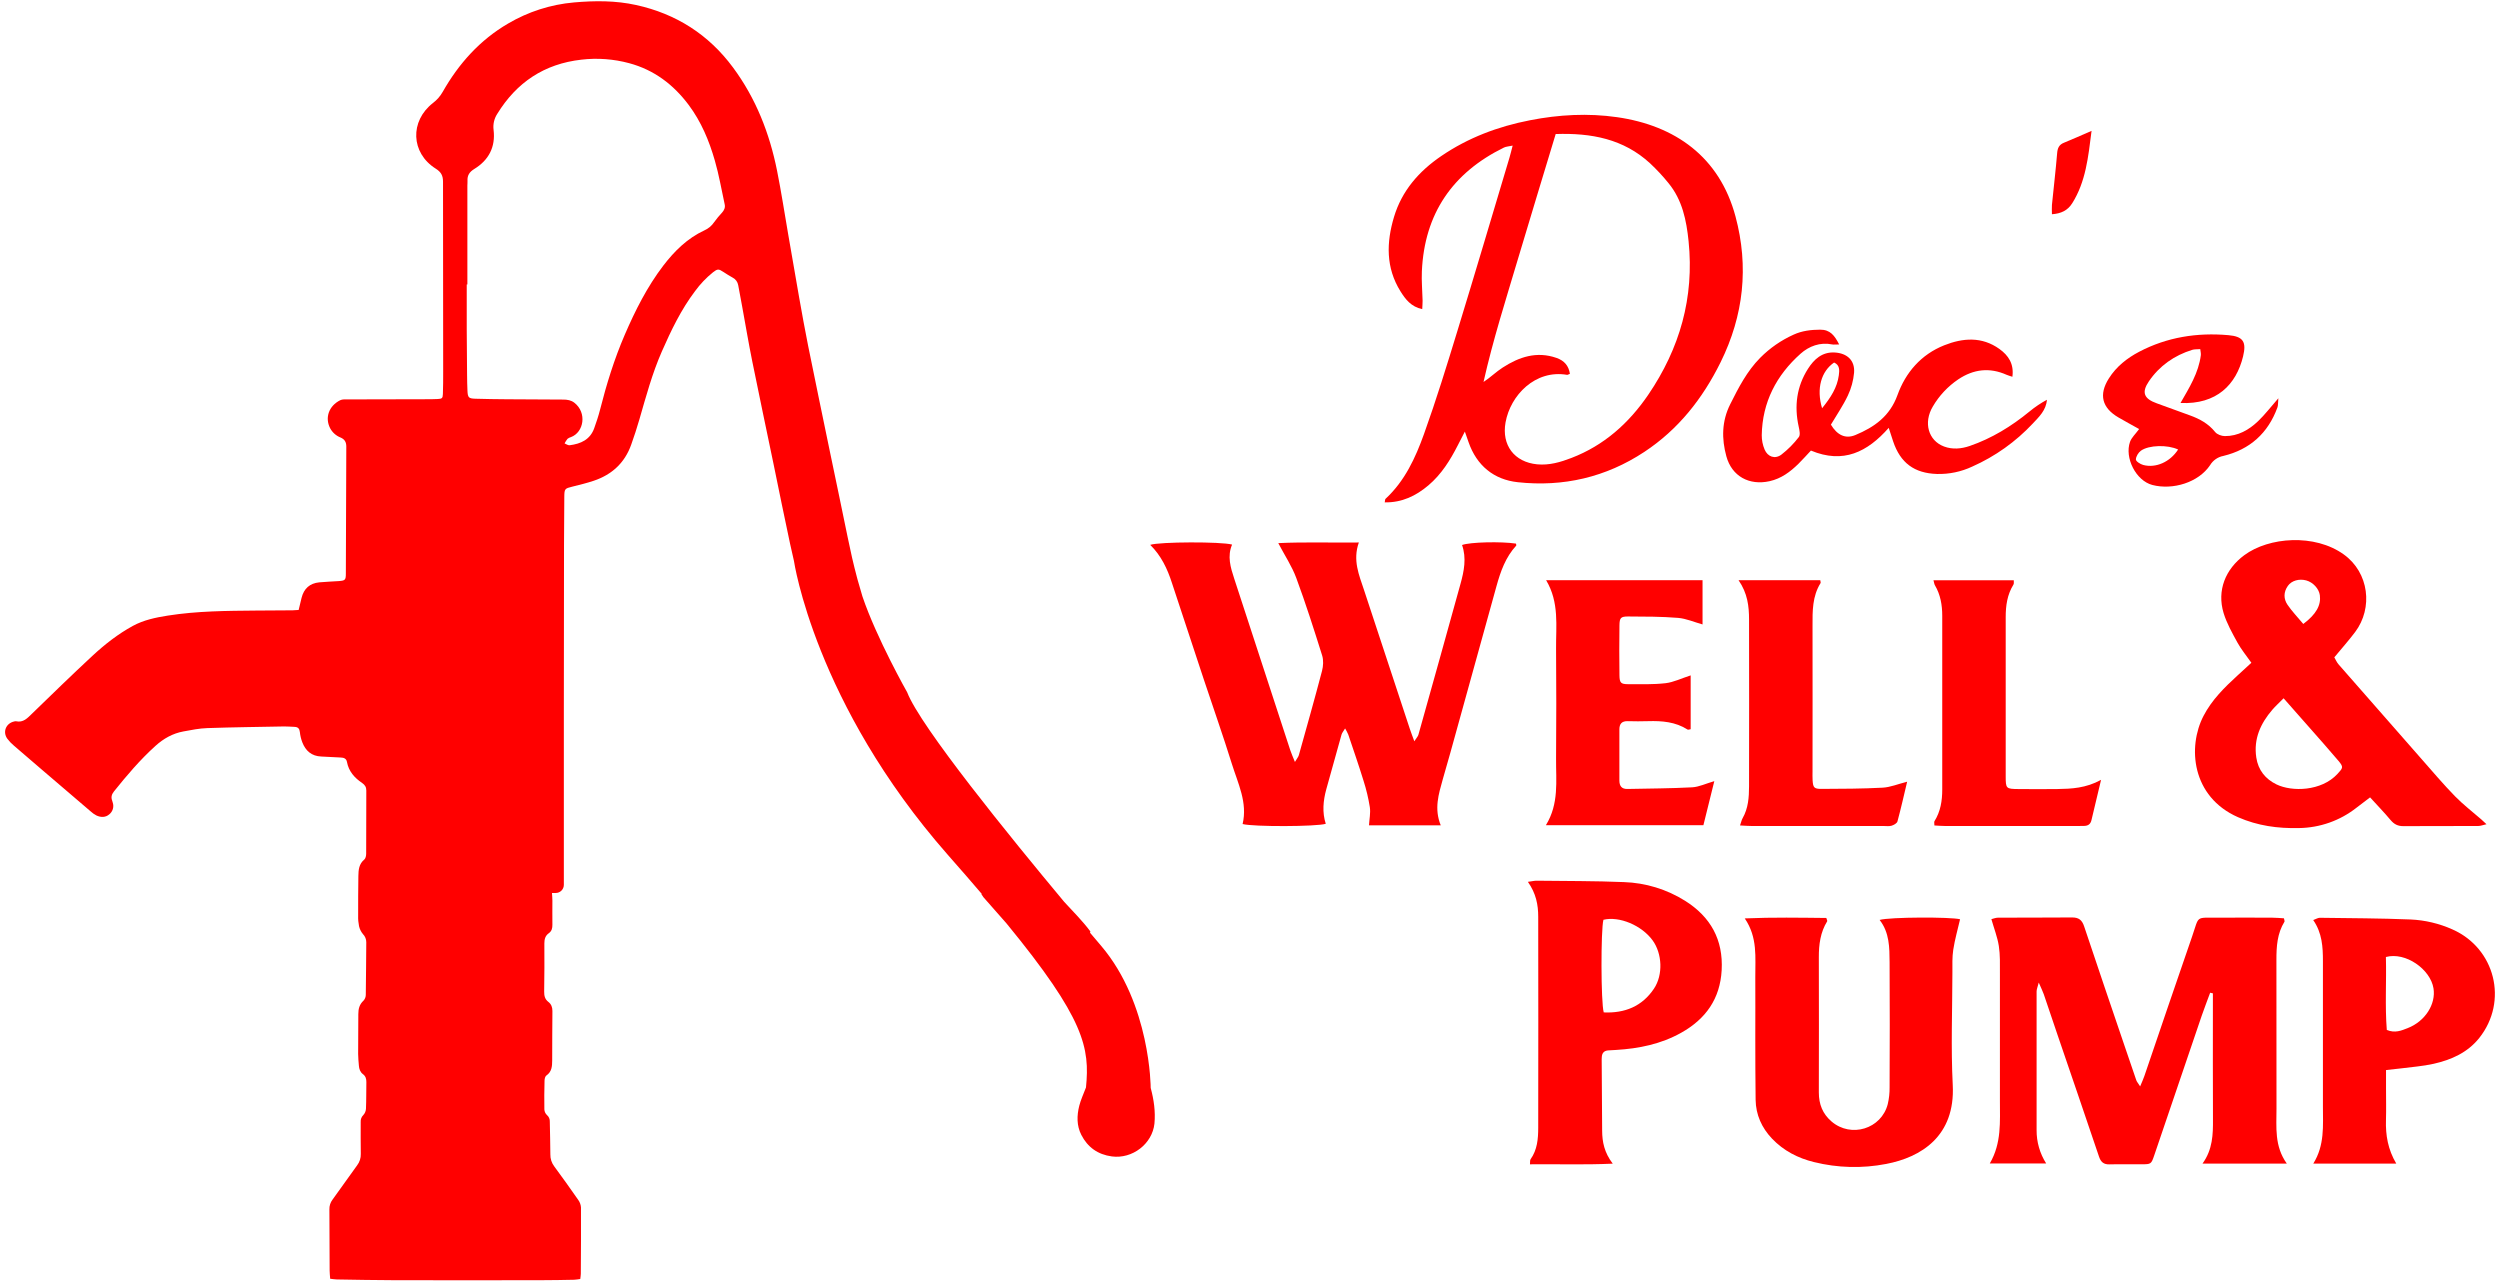
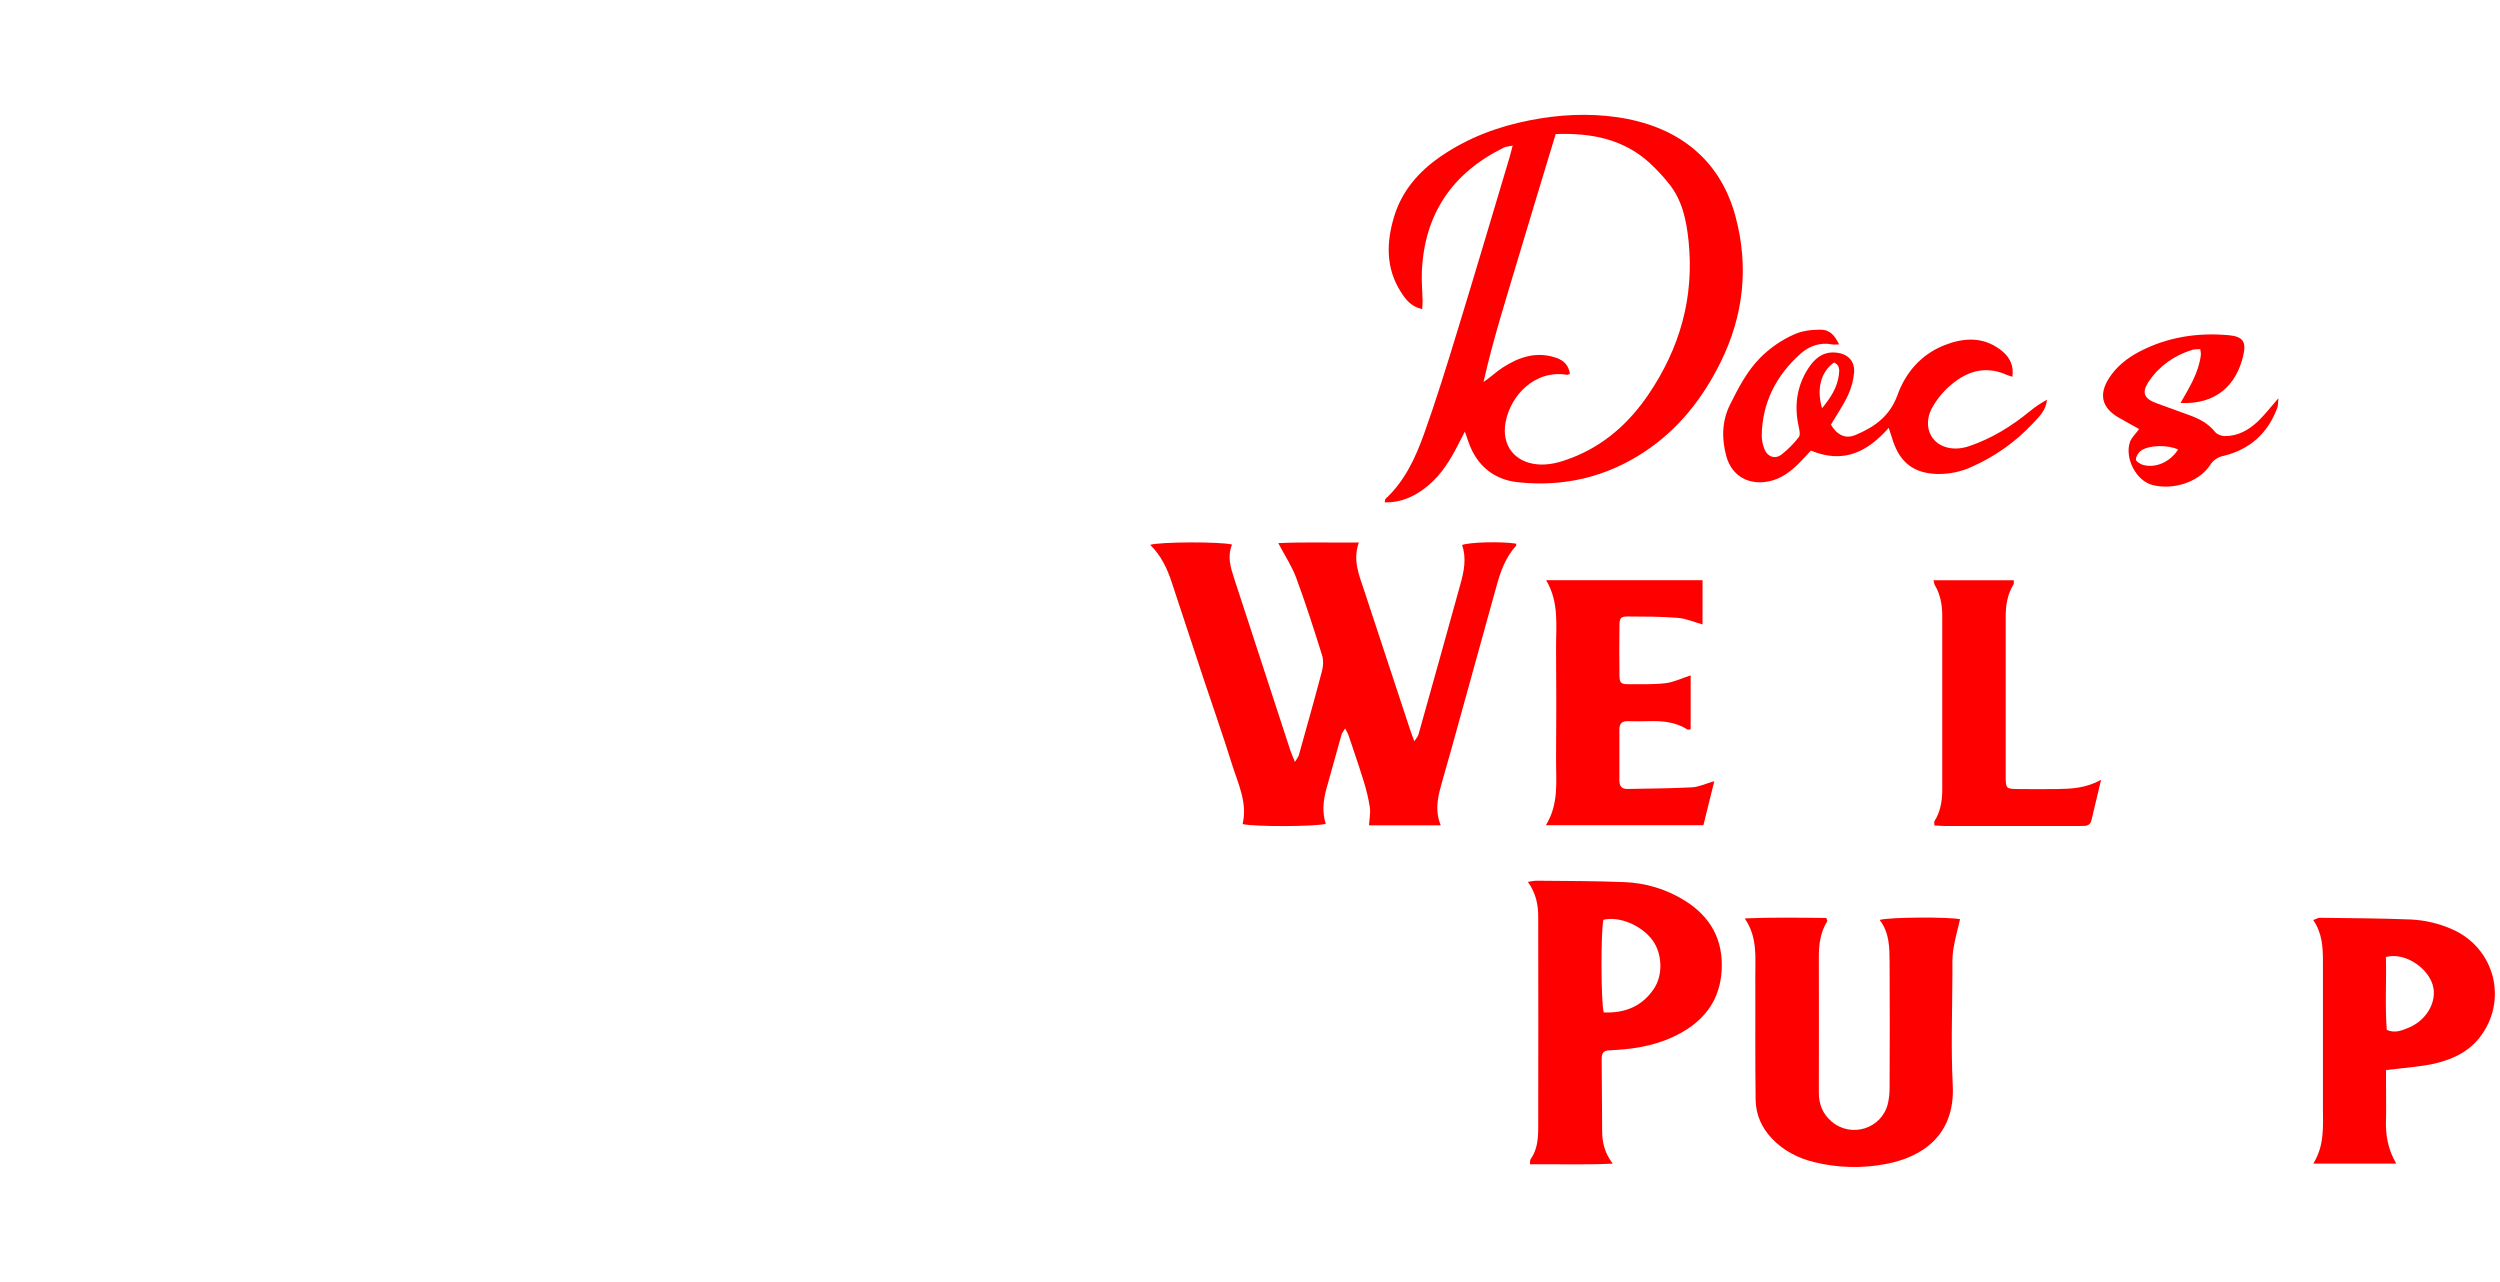
<svg xmlns="http://www.w3.org/2000/svg" width="474" height="243" viewBox="0 0 474 243" fill="none">
-   <path d="M218.172 206.265C218.172 206.265 218.172 190.362 208.759 179.309C208.274 178.738 207.561 177.897 206.666 176.839C206.69 176.762 206.716 176.684 206.739 176.607C205.245 174.603 203.473 172.842 201.781 171.004C191.549 158.734 174.48 137.734 172.003 131.265C172.003 131.265 166.199 121.025 163.517 113.08C163.197 112.041 162.893 110.997 162.607 109.946C162.569 109.785 162.528 109.632 162.482 109.479C161.816 106.983 161.243 104.46 160.73 101.919C159.652 96.597 158.52 91.285 157.42 85.973C156.012 79.168 154.596 72.362 153.218 65.549C152.602 62.484 152.054 59.407 151.506 56.33C150.801 52.36 150.129 48.385 149.439 44.411C148.745 40.398 148.132 36.371 147.333 32.378C145.912 25.28 143.318 18.649 138.974 12.787C134.347 6.538 128.194 2.623 120.618 0.953C116.718 0.091 112.762 0.117 108.815 0.463C104.41 0.852 100.148 2.218 96.338 4.463C90.983 7.588 86.982 12.057 83.94 17.412C83.477 18.232 82.851 18.95 82.101 19.52C77.664 22.967 77.888 29.001 82.609 31.973C83.638 32.619 83.996 33.304 83.996 34.44C83.996 46.462 84.006 58.483 84.026 70.505C84.026 71.906 84.026 73.306 83.972 74.703C83.942 75.506 83.806 75.612 83.002 75.653C82.262 75.69 81.521 75.694 80.779 75.694C75.838 75.707 70.895 75.718 65.953 75.728C65.465 75.728 64.909 75.679 64.502 75.883C62.346 76.961 61.576 79.189 62.581 81.167C63.006 81.98 63.709 82.612 64.562 82.95C65.338 83.279 65.664 83.811 65.659 84.674C65.616 92.701 65.606 100.728 65.573 108.757C65.573 109.97 65.444 110.082 64.237 110.175C63.029 110.267 61.768 110.289 60.541 110.412C58.726 110.593 57.626 111.584 57.176 113.355C56.988 114.103 56.816 114.864 56.624 115.648C56.193 115.674 55.839 115.713 55.475 115.717C53.168 115.737 50.863 115.743 48.556 115.762C42.951 115.812 37.358 115.844 31.805 116.719C29.513 117.079 27.252 117.551 25.21 118.659C22.379 120.202 19.844 122.191 17.492 124.374C13.633 127.959 9.857 131.633 6.078 135.303C5.205 136.15 4.422 137.055 3.027 136.751C2.904 136.742 2.78 136.758 2.663 136.797C1.128 137.146 0.468 138.771 1.38 140.051C1.751 140.544 2.178 140.992 2.652 141.387C4.388 142.895 6.145 144.391 7.893 145.89C10.988 148.538 14.082 151.185 17.177 153.831C17.508 154.139 17.878 154.401 18.279 154.611C19.115 154.999 20.003 155.021 20.723 154.396C21.048 154.134 21.284 153.778 21.4 153.377C21.516 152.976 21.505 152.55 21.37 152.155C21.336 152.036 21.31 151.913 21.267 151.799C21.014 151.153 21.176 150.603 21.592 150.075C24.035 147.022 26.57 144.042 29.476 141.419C31.001 140.038 32.751 139.049 34.782 138.68C36.276 138.402 37.788 138.098 39.31 138.047C44.163 137.881 49.011 137.831 53.879 137.734C54.526 137.734 55.194 137.784 55.852 137.814C56.51 137.844 56.786 138.152 56.855 138.812C56.924 139.465 57.077 140.107 57.309 140.721C57.937 142.354 59.071 143.361 60.904 143.436C62.139 143.488 63.37 143.576 64.605 143.626C65.198 143.649 65.666 143.813 65.784 144.466C66.112 146.255 67.229 147.483 68.66 148.459C69.184 148.819 69.454 149.22 69.452 149.875C69.432 153.868 69.452 157.863 69.426 161.856C69.426 162.236 69.327 162.759 69.07 162.97C68.05 163.813 67.964 164.946 67.947 166.106C67.912 168.617 67.899 171.131 67.906 173.648C67.886 174.307 67.944 174.967 68.076 175.613C68.204 176.161 68.457 176.671 68.816 177.104C69.221 177.514 69.448 178.067 69.447 178.643C69.411 181.977 69.409 185.31 69.353 188.644C69.347 189.044 69.193 189.428 68.921 189.722C68.145 190.431 67.938 191.29 67.938 192.279C67.938 194.79 67.9 197.3 67.904 199.822C67.904 200.561 67.988 201.3 68.044 202.037C68.091 202.683 68.285 203.257 68.816 203.66C69.346 204.063 69.463 204.562 69.463 205.168C69.43 206.855 69.463 208.543 69.387 210.23C69.362 210.669 69.186 211.086 68.889 211.411C68.714 211.581 68.578 211.787 68.491 212.014C68.405 212.242 68.369 212.486 68.387 212.73C68.4 214.747 68.361 216.764 68.406 218.781C68.432 219.562 68.187 220.328 67.712 220.948C66.138 223.103 64.612 225.306 63.036 227.465C62.639 227.989 62.434 228.633 62.454 229.29C62.486 233.169 62.482 237.029 62.499 240.899C62.499 241.384 62.561 241.868 62.602 242.452C63.081 242.504 63.465 242.577 63.874 242.584C67.455 242.64 71.036 242.718 74.62 242.724C83.962 242.744 93.31 242.744 102.664 242.724C104.723 242.724 106.782 242.681 108.838 242.642C109.234 242.615 109.627 242.567 110.018 242.5C110.065 242.084 110.121 241.8 110.123 241.517C110.145 237.317 110.179 233.113 110.154 228.92C110.114 228.395 109.926 227.893 109.612 227.471C108.133 225.342 106.624 223.234 105.085 221.147C104.586 220.491 104.326 219.686 104.348 218.863C104.348 216.807 104.27 214.749 104.242 212.691C104.258 212.447 104.216 212.202 104.119 211.977C104.023 211.753 103.874 211.554 103.686 211.398C103.4 211.122 103.23 210.747 103.211 210.351C103.177 208.54 103.199 206.728 103.244 204.918C103.244 204.573 103.352 204.084 103.589 203.92C104.634 203.203 104.688 202.151 104.695 201.071C104.714 197.943 104.695 194.822 104.738 191.685C104.738 190.956 104.522 190.392 103.97 189.961C103.306 189.452 103.166 188.795 103.175 188.004C103.216 184.959 103.242 181.912 103.211 178.865C103.211 178.055 103.393 177.408 104.052 176.939C104.624 176.531 104.742 175.973 104.734 175.318C104.71 173.795 104.734 172.271 104.734 170.747C104.734 170.316 104.688 169.87 104.656 169.31H103.211C100.327 169.31 97.444 169.33 94.562 169.31H105.363C105.566 169.31 105.766 169.27 105.953 169.193C106.14 169.115 106.31 169.002 106.453 168.859C106.596 168.716 106.71 168.546 106.787 168.359C106.865 168.172 106.905 167.972 106.905 167.769V136.094V134.553C106.915 124.139 106.925 113.724 106.937 103.307C106.937 100.263 106.956 97.216 106.993 94.168C107.01 92.66 107.103 92.617 108.517 92.267C109.873 91.933 111.236 91.599 112.56 91.156C116.009 90.003 118.445 87.766 119.674 84.314C120.242 82.733 120.761 81.13 121.233 79.504C122.494 75.159 123.66 70.789 125.491 66.628C127.248 62.629 129.13 58.707 131.784 55.196C132.755 53.866 133.895 52.668 135.177 51.634C136.04 50.96 136.255 50.962 137.133 51.548C137.713 51.934 138.312 52.3 138.92 52.643C139.195 52.784 139.433 52.988 139.615 53.238C139.796 53.488 139.917 53.777 139.966 54.082C140.212 55.459 140.479 56.832 140.731 58.209C141.363 61.657 141.938 65.105 142.631 68.522C143.941 75.013 145.319 81.489 146.662 87.971C147.706 93.004 148.708 98.049 149.793 103.072C150.03 104.163 150.275 105.251 150.53 106.337C150.53 106.337 154.49 133.373 179.689 162.057C179.753 162.134 179.818 162.21 179.889 162.285C182.162 164.861 184.246 167.261 186.142 169.485L186.062 169.506C186.174 169.706 186.298 169.899 186.435 170.084C187.901 171.75 189.367 173.415 190.833 175.079C205.709 193.212 206.636 198.712 205.903 206.181C205.439 207.416 204.92 208.5 204.631 209.644C204.159 211.508 204.12 213.424 205.019 215.175C206.215 217.516 208.145 218.903 210.808 219.259C214.688 219.776 218.476 216.889 218.884 213.023C219.093 210.754 218.78 208.53 218.172 206.265ZM136.894 40.317C136.359 40.885 135.863 41.488 135.406 42.12C134.947 42.808 134.3 43.35 133.543 43.683C130.309 45.191 127.88 47.602 125.76 50.363C122.699 54.38 120.444 58.86 118.45 63.482C116.455 68.104 114.985 72.888 113.75 77.756C113.456 78.909 113.073 80.043 112.672 81.167C111.902 83.361 110.11 84.154 107.998 84.421C107.7 84.46 107.351 84.193 107.043 84.068C107.199 83.763 107.385 83.475 107.597 83.206C107.787 83.052 108.007 82.941 108.243 82.878C110.71 81.963 111.324 78.252 108.901 76.36C108.289 75.883 107.571 75.761 106.808 75.759C103.227 75.747 99.645 75.728 96.062 75.7C94.088 75.683 92.113 75.662 90.138 75.599C88.844 75.558 88.689 75.384 88.629 74.056C88.584 73.069 88.568 72.082 88.558 71.095C88.529 68.215 88.507 65.335 88.493 62.454C88.493 59.614 88.493 56.774 88.493 53.934H88.614C88.614 47.68 88.614 41.426 88.614 35.171C88.614 34.882 88.657 34.593 88.639 34.309C88.575 33.259 89.002 32.604 89.933 32.031C92.667 30.361 93.967 27.87 93.585 24.644C93.445 23.58 93.688 22.5 94.271 21.599C97.953 15.613 103.192 12.107 110.244 11.311C113.274 10.957 116.343 11.184 119.288 11.979C124.018 13.251 127.681 16.031 130.579 19.903C132.95 23.079 134.46 26.691 135.537 30.462C136.327 33.177 136.794 35.987 137.402 38.754C137.54 39.362 137.297 39.86 136.898 40.317H136.894Z" fill="#FF0000" />
  <path d="M273.183 156.488H259.56C259.633 155.286 259.881 154.144 259.724 153.064C259.456 151.365 259.058 149.69 258.533 148.052C257.626 145.108 256.615 142.195 255.632 139.275C255.457 138.874 255.257 138.486 255.032 138.111C254.722 138.637 254.452 138.939 254.351 139.288C253.372 142.736 252.41 146.188 251.464 149.646C250.873 151.816 250.662 154.012 251.365 156.193C249.601 156.74 237.666 156.779 235.599 156.238C236.565 152.168 234.719 148.547 233.561 144.83C231.897 139.49 230.032 134.211 228.268 128.901C226.233 122.777 224.21 116.65 222.197 110.52C221.335 107.843 220.156 105.348 218.082 103.305C219.83 102.712 231.576 102.678 233.604 103.253C232.66 105.46 233.307 107.576 234.01 109.718C236.211 116.398 238.378 123.078 240.557 129.759C241.913 133.915 243.27 138.07 244.63 142.225C244.845 142.871 245.139 143.518 245.518 144.466C245.885 143.837 246.165 143.526 246.262 143.173C247.749 137.857 249.252 132.543 250.656 127.203C250.897 126.278 250.957 125.164 250.677 124.272C249.131 119.346 247.564 114.418 245.772 109.578C244.945 107.343 243.584 105.307 242.36 102.975C247.318 102.738 252.335 102.917 257.637 102.857C256.442 106.227 257.68 109.024 258.618 111.866C261.512 120.65 264.41 129.433 267.31 138.217C267.526 138.88 267.787 139.531 268.155 140.544C268.55 139.923 268.837 139.639 268.932 139.301C271.609 129.774 274.268 120.244 276.908 110.709C277.583 108.274 278.075 105.815 277.206 103.333C278.715 102.775 284.629 102.641 287.432 103.068C287.447 103.199 287.529 103.391 287.468 103.456C285.459 105.639 284.51 108.337 283.738 111.116C280.825 121.619 277.917 132.123 275.013 142.626C274.535 144.35 274.015 146.074 273.539 147.797C272.776 150.56 271.874 153.318 273.172 156.497" fill="#FF0000" />
  <path d="M277.741 81.818C277.156 82.952 276.773 83.687 276.398 84.428C274.955 87.262 273.284 89.94 270.831 92.017C268.479 94.011 265.823 95.306 262.548 95.25C262.61 94.946 262.582 94.683 262.699 94.575C266.351 91.203 268.371 86.803 269.99 82.292C272.314 75.828 274.337 69.238 276.35 62.659C279.69 51.757 282.921 40.825 286.192 29.904C286.39 29.247 286.546 28.575 286.8 27.605C286.032 27.771 285.541 27.782 285.144 27.978C275.399 32.764 270.081 40.513 269.587 51.423C269.501 53.281 269.682 55.149 269.725 57.015C269.725 57.487 269.686 57.961 269.656 58.605C267.552 58.175 266.474 56.748 265.534 55.242C262.731 50.757 262.854 45.954 264.307 41.123C265.797 36.166 269.026 32.477 273.235 29.605C278.349 26.111 284.015 23.982 290.077 22.802C295.566 21.724 301.118 21.431 306.585 22.215C317.621 23.797 326.029 29.758 329.052 41.045C331.6 50.559 330.613 59.793 326.228 68.675C322.821 75.571 318.227 81.411 311.77 85.678C304.472 90.5 296.383 92.358 287.766 91.427C283.238 90.936 279.989 88.287 278.441 83.84C278.265 83.331 278.086 82.825 277.741 81.838V81.818ZM294.958 25.413C292.563 33.343 290.176 41.144 287.843 48.967C285.532 56.742 283.055 64.482 281.276 72.423C282.594 71.561 283.665 70.483 284.907 69.692C288.025 67.675 291.343 66.551 295.098 67.856C296.607 68.38 297.42 69.35 297.655 70.873C297.373 70.981 297.224 71.089 297.116 71.07C291.08 70.031 286.369 74.948 285.45 80.092C284.681 84.402 287.115 87.615 291.446 88.037C293.738 88.253 295.866 87.63 297.946 86.826C304.114 84.456 308.825 80.252 312.501 74.858C318.488 66.068 321.25 56.412 320.157 45.745C319.749 41.767 318.971 37.922 316.356 34.731C315.277 33.395 314.107 32.137 312.852 30.964C307.82 26.329 301.7 25.183 294.958 25.413Z" fill="#FF0000" />
-   <path d="M405.756 206.015C406.12 205.131 406.379 204.59 406.57 204.026C409.589 195.191 412.566 186.356 415.625 177.555C417.014 173.54 416.186 174.021 420.465 173.993C423.915 173.969 427.364 173.978 430.814 173.993C431.575 173.993 432.336 174.073 433.039 174.111C433.101 174.478 433.192 174.657 433.138 174.745C431.752 176.986 431.605 179.471 431.609 182.009C431.631 191.417 431.609 200.824 431.622 210.239C431.622 213.73 431.206 217.298 433.582 220.623H417.594C419.534 217.932 419.597 215.087 419.579 212.197C419.541 205.159 419.566 198.121 419.564 191.079V188.34L419.045 188.222C418.514 189.659 417.967 191.086 417.462 192.532C414.453 201.36 411.45 210.19 408.455 219.022C407.873 220.729 407.847 220.746 406.008 220.746C403.996 220.767 401.983 220.707 399.971 220.765C398.846 220.798 398.315 220.317 397.966 219.278C395.379 211.598 392.742 203.933 390.125 196.264C389.245 193.678 388.387 191.092 387.499 188.506C387.284 187.903 386.997 187.33 386.548 186.295C386.333 187.14 386.141 187.558 386.139 187.976C386.121 196.739 386.121 205.503 386.139 214.266C386.122 216.504 386.753 218.7 387.954 220.589H377.265C379.529 216.71 379.175 212.656 379.184 208.661C379.198 200.616 379.198 192.571 379.184 184.526C379.184 182.802 379.242 181.059 378.979 179.369C378.716 177.68 378.086 176.09 377.567 174.273C377.931 174.187 378.375 173.993 378.821 173.991C383.491 173.965 388.161 173.991 392.835 173.95C394.129 173.935 394.75 174.424 395.155 175.648C397.692 183.274 400.299 190.874 402.882 198.49C403.597 200.595 404.302 202.705 405.038 204.804C405.143 205.108 405.38 205.364 405.788 206.002" fill="#FF0000" />
-   <path d="M426.856 125.656C425.907 124.3 424.937 123.139 424.225 121.84C423.232 120.027 422.188 118.176 421.595 116.237C420.302 111.961 421.925 107.921 425.519 105.262C430.178 101.814 438.858 101.148 444.386 105.128C449.178 108.576 449.956 115.269 446.541 119.823C445.338 121.424 444 122.923 442.587 124.63C442.829 125.04 443.04 125.568 443.394 125.97C448.633 131.97 453.883 137.958 459.145 143.934C461.228 146.304 463.269 148.714 465.468 150.97C467.01 152.551 468.786 153.905 470.457 155.364C470.716 155.579 470.964 155.833 471.438 156.275C470.759 156.426 470.321 156.605 469.882 156.607C465.138 156.626 460.395 156.607 455.652 156.635C454.622 156.635 453.928 156.277 453.264 155.493C452.076 154.069 450.778 152.735 449.366 151.183C448.486 151.851 447.641 152.476 446.817 153.123C443.695 155.589 439.843 156.953 435.863 157.001C431.864 157.094 428.048 156.57 424.322 154.939C415.511 151.06 414.739 141.611 417.788 135.734C419.37 132.683 421.772 130.326 424.266 128.041L426.853 125.671L426.856 125.656ZM432.974 132.39C432.112 133.267 431.426 133.879 430.833 134.569C428.602 137.167 427.265 140.079 427.791 143.619C428.149 146.013 429.516 147.699 431.618 148.722C434.55 150.153 440.138 150.037 443.182 146.737C444.245 145.585 444.366 145.445 443.374 144.261C441.626 142.184 439.813 140.167 438.021 138.122C436.426 136.303 434.822 134.491 432.974 132.396V132.39ZM436.7 118.305C439.17 116.452 440.087 114.743 439.845 112.864C439.683 111.621 438.552 110.397 437.258 110.046C435.915 109.684 434.492 110.08 433.785 111.074C432.948 112.246 432.942 113.541 433.722 114.679C434.585 115.939 435.663 117.049 436.704 118.305" fill="#FF0000" />
  <path d="M356.365 174.422C358.323 173.855 369.879 173.838 371.629 174.292C371.183 176.232 370.635 178.13 370.336 180.076C370.12 181.483 370.181 182.94 370.176 184.386C370.163 191.497 369.879 198.608 370.241 205.72C370.737 215.43 364.237 219.416 357.622 220.683C353.094 221.563 348.427 221.444 343.949 220.334C340.879 219.586 338.167 218.179 335.972 215.88C334.032 213.833 332.907 211.374 332.866 208.519C332.81 204.571 332.814 200.621 332.805 196.667C332.805 192.861 332.827 189.053 332.805 185.246C332.775 181.55 333.29 177.766 330.805 174.129C336.248 173.9 341.289 173.997 346.271 174.047C346.373 174.409 346.487 174.59 346.435 174.672C345.142 176.764 344.844 179.078 344.851 181.488C344.872 190.033 344.872 198.58 344.851 207.131C344.851 209.361 345.566 211.182 347.263 212.637C350.96 215.802 356.71 214.048 357.92 209.336C358.165 208.288 358.282 207.215 358.267 206.14C358.295 198.24 358.323 190.34 358.267 182.436C358.245 179.664 358.254 176.833 356.387 174.435" fill="#FF0000" />
  <path d="M289.695 167.196C290.512 167.086 290.92 166.981 291.325 166.981C296.849 167.048 302.376 167.017 307.893 167.246C312.007 167.382 316.011 168.606 319.497 170.793C324.337 173.842 326.747 178.176 326.428 183.955C326.128 189.377 323.41 193.2 318.759 195.807C314.913 197.962 310.737 198.811 306.397 199.07C305.897 199.098 305.395 199.115 304.888 199.158C304.123 199.223 303.737 199.662 303.7 200.419C303.7 200.563 303.679 200.705 303.679 200.85C303.707 205.375 303.726 209.885 303.767 214.404C303.784 216.501 304.168 218.516 305.776 220.63C300.279 220.879 295.253 220.692 290.083 220.752C290.129 220.298 290.066 219.979 290.195 219.798C291.476 217.998 291.642 215.919 291.646 213.835C291.668 200.492 291.668 187.149 291.646 173.805C291.646 171.549 291.237 169.39 289.68 167.185L289.695 167.196ZM304.069 191.952C308.029 192.133 311.341 190.825 313.596 187.446C315.353 184.81 315.146 180.798 313.348 178.311C311.28 175.45 307.029 173.663 304.011 174.389C303.506 176.275 303.519 190.068 304.069 191.952" fill="#FF0000" />
  <path d="M452.39 202.886V206.347C452.39 208.355 452.44 210.368 452.38 212.381C452.296 215.214 452.74 217.923 454.335 220.623H438.597C440.785 217.117 440.423 213.424 440.427 209.79C440.443 200.596 440.443 191.408 440.427 182.227C440.427 179.55 440.287 176.906 438.586 174.443C439.108 174.26 439.472 174.012 439.834 174.012C445.573 174.088 451.317 174.103 457.054 174.333C459.788 174.458 462.474 175.095 464.972 176.212C473.087 179.792 475.603 189.838 470.067 196.798C467.87 199.561 464.787 200.934 461.454 201.688C459.363 202.162 457.198 202.306 455.066 202.586C454.296 202.688 453.524 202.757 452.38 202.882L452.39 202.886ZM452.367 181.455C452.488 186.123 452.179 190.741 452.537 195.275C454.091 195.934 455.323 195.391 456.498 194.93C459.82 193.637 461.874 190.379 461.391 187.388C460.807 183.778 456.107 180.436 452.367 181.447" fill="#FF0000" />
  <path d="M320.551 128.046V138.256C320.348 138.284 320.085 138.404 319.956 138.32C317.664 136.855 315.116 136.657 312.496 136.732C311.203 136.771 309.909 136.771 308.616 136.732C307.521 136.704 307.035 137.223 307.035 138.284C307.035 141.513 307.035 144.746 307.035 147.981C307.035 149.024 307.467 149.614 308.564 149.588C312.66 149.5 316.757 149.494 320.829 149.276C322.123 149.207 323.395 148.58 325.033 148.104C324.313 151.015 323.651 153.691 322.966 156.454H293.106C295.615 152.36 294.999 148.076 295.031 143.886C295.086 136.925 295.086 129.961 295.031 122.997C294.995 118.67 295.665 114.239 293.149 110.011H322.802V118.394C321.247 117.963 319.719 117.278 318.145 117.148C315.004 116.894 311.839 116.9 308.685 116.885C307.296 116.885 307.07 117.14 307.048 118.562C307.005 121.722 307.005 124.883 307.048 128.043C307.07 129.464 307.316 129.714 308.683 129.722C311.054 129.722 313.426 129.802 315.78 129.535C317.3 129.36 318.755 128.632 320.549 128.054" fill="#FF0000" />
  <path d="M358.105 81.118C354.05 85.714 349.481 87.99 343.352 85.428C342.628 86.195 341.83 87.098 340.981 87.94C339.428 89.466 337.719 90.742 335.524 91.231C331.661 92.093 328.358 90.317 327.316 86.51C326.409 83.195 326.432 79.874 328.043 76.657C329.623 73.5 331.216 70.386 333.734 67.839C335.559 66 337.706 64.511 340.069 63.447C341.673 62.713 343.348 62.517 345.101 62.506C347.015 62.493 347.849 63.631 348.703 65.307C348.071 65.307 347.72 65.365 347.397 65.307C345.079 64.827 342.975 65.65 341.39 67.061C336.813 71.138 334.131 76.261 334.028 82.516C334.023 83.445 334.206 84.366 334.565 85.223C335.153 86.626 336.544 87.102 337.749 86.199C338.992 85.237 340.105 84.116 341.058 82.866C341.379 82.454 341.172 81.525 341.028 80.874C340.166 76.981 340.651 73.278 342.794 69.923C343.926 68.152 345.448 66.691 347.867 66.835C350.223 66.966 351.717 68.344 351.532 70.669C351.397 72.163 351.001 73.622 350.361 74.978C349.447 76.918 348.22 78.689 347.14 80.514C348.326 82.489 349.885 83.271 351.778 82.484C355.359 80.993 358.304 78.933 359.754 74.927C361.302 70.617 364.241 67.21 368.624 65.467C372.158 64.062 375.769 63.779 379.093 66.167C380.807 67.4 381.879 68.999 381.549 71.436C381.094 71.283 380.775 71.201 380.471 71.07C377.237 69.626 374.197 69.977 371.278 71.931C369.307 73.265 367.661 75.023 366.462 77.077C364.644 80.122 365.599 83.542 368.596 84.659C370.183 85.253 371.856 85.107 373.455 84.557C377.647 83.115 381.355 80.834 384.772 78.038C385.804 77.186 386.917 76.435 388.094 75.797C387.95 77.789 386.6 79.03 385.436 80.28C382.19 83.754 378.276 86.539 373.93 88.468C371.841 89.447 369.552 89.925 367.246 89.865C362.963 89.725 360.315 87.787 358.937 83.68C358.672 82.894 358.422 82.103 358.103 81.122L358.105 81.118ZM345.467 77.401C347.129 75.351 348.337 73.464 348.643 71.134C348.759 70.24 348.858 69.225 347.746 68.734C345.31 70.404 344.348 73.658 345.467 77.401Z" fill="#FF0000" />
-   <path d="M329.649 110H345.122C345.157 110.283 345.236 110.459 345.18 110.55C343.611 113.06 343.647 115.855 343.656 118.665C343.68 127.845 343.656 137.027 343.656 146.207C343.656 146.78 343.632 147.356 343.669 147.931C343.753 149.31 343.939 149.58 345.34 149.575C349.221 149.56 353.088 149.547 356.954 149.343C358.409 149.263 359.838 148.659 361.595 148.213C360.979 150.799 360.423 153.284 359.757 155.743C359.662 156.094 359.077 156.419 358.657 156.551C358.196 156.695 357.661 156.611 357.161 156.611C348.838 156.611 340.515 156.611 332.193 156.611C331.495 156.611 330.798 156.549 329.91 156.506C330.126 155.896 330.201 155.482 330.397 155.135C331.475 153.249 331.615 151.176 331.62 149.101C331.64 138.559 331.64 128.016 331.62 117.471C331.62 114.957 331.344 112.491 329.632 110.011" fill="#FF0000" />
  <path d="M398.363 147.851C397.666 150.774 397.097 153.135 396.541 155.501C396.366 156.243 395.916 156.579 395.168 156.592C394.737 156.592 394.305 156.611 393.874 156.611C385.538 156.611 377.207 156.611 368.88 156.611C368.184 156.611 367.486 156.547 366.763 156.51C366.763 156.107 366.681 155.848 366.776 155.698C367.928 153.864 368.249 151.819 368.249 149.72C368.249 138.734 368.249 127.749 368.249 116.765C368.249 114.72 367.917 112.767 366.867 110.977C366.735 110.761 366.712 110.464 366.584 110.018H381.812C381.795 110.324 381.872 110.64 381.751 110.836C380.568 112.741 380.279 114.838 380.281 117.028C380.296 127.078 380.281 137.131 380.281 147.181C380.281 149.528 380.348 149.584 382.711 149.603C385.151 149.621 387.594 149.636 390.041 149.603C392.762 149.56 395.478 149.444 398.354 147.862" fill="#FF0000" />
  <path d="M405.605 81.361C404.259 80.609 402.949 79.898 401.659 79.15C398.52 77.323 397.895 74.815 399.84 71.746C401.258 69.505 403.289 67.9 405.592 66.691C410.893 63.913 416.587 63.027 422.496 63.547C425.299 63.79 425.967 64.794 425.284 67.585C423.99 72.901 420.295 76.728 413.426 76.405C415.086 73.5 416.852 70.701 417.277 67.354C417.32 67.023 417.219 66.671 417.169 66.195C416.576 66.245 416.074 66.195 415.63 66.335C412.238 67.397 409.442 69.352 407.437 72.285C405.988 74.416 406.489 75.606 408.946 76.478C411.04 77.224 413.12 78 415.209 78.756C417.055 79.424 418.715 80.321 419.989 81.909C420.362 82.372 421.201 82.68 421.828 82.684C424.333 82.7 426.397 81.512 428.141 79.847C429.419 78.627 430.499 77.2 431.976 75.513C431.896 76.375 431.946 76.853 431.799 77.252C430.021 82.139 426.578 85.225 421.537 86.447C421.022 86.545 420.534 86.751 420.103 87.05C419.673 87.349 419.31 87.736 419.038 88.184C416.837 91.492 411.943 92.959 408.084 91.951C404.975 91.138 402.783 86.794 403.85 83.779C404.139 82.958 404.887 82.301 405.574 81.351L405.605 81.361ZM412.978 85.23C410.973 84.296 407.452 84.368 405.93 85.445C405.432 85.803 404.975 86.544 404.964 87.119C404.964 87.466 405.797 88.007 406.34 88.154C408.737 88.8 411.449 87.598 412.978 85.219" fill="#FF0000" />
-   <path d="M396.56 24.812C395.927 29.85 395.457 34.442 392.906 38.517C392.033 39.909 390.793 40.495 389.047 40.62C389.047 39.95 389 39.397 389.047 38.856C389.373 35.582 389.763 32.318 390.035 29.04C390.116 28.072 390.392 27.437 391.328 27.062C392.964 26.398 394.575 25.672 396.563 24.812" fill="#FF0000" />
</svg>